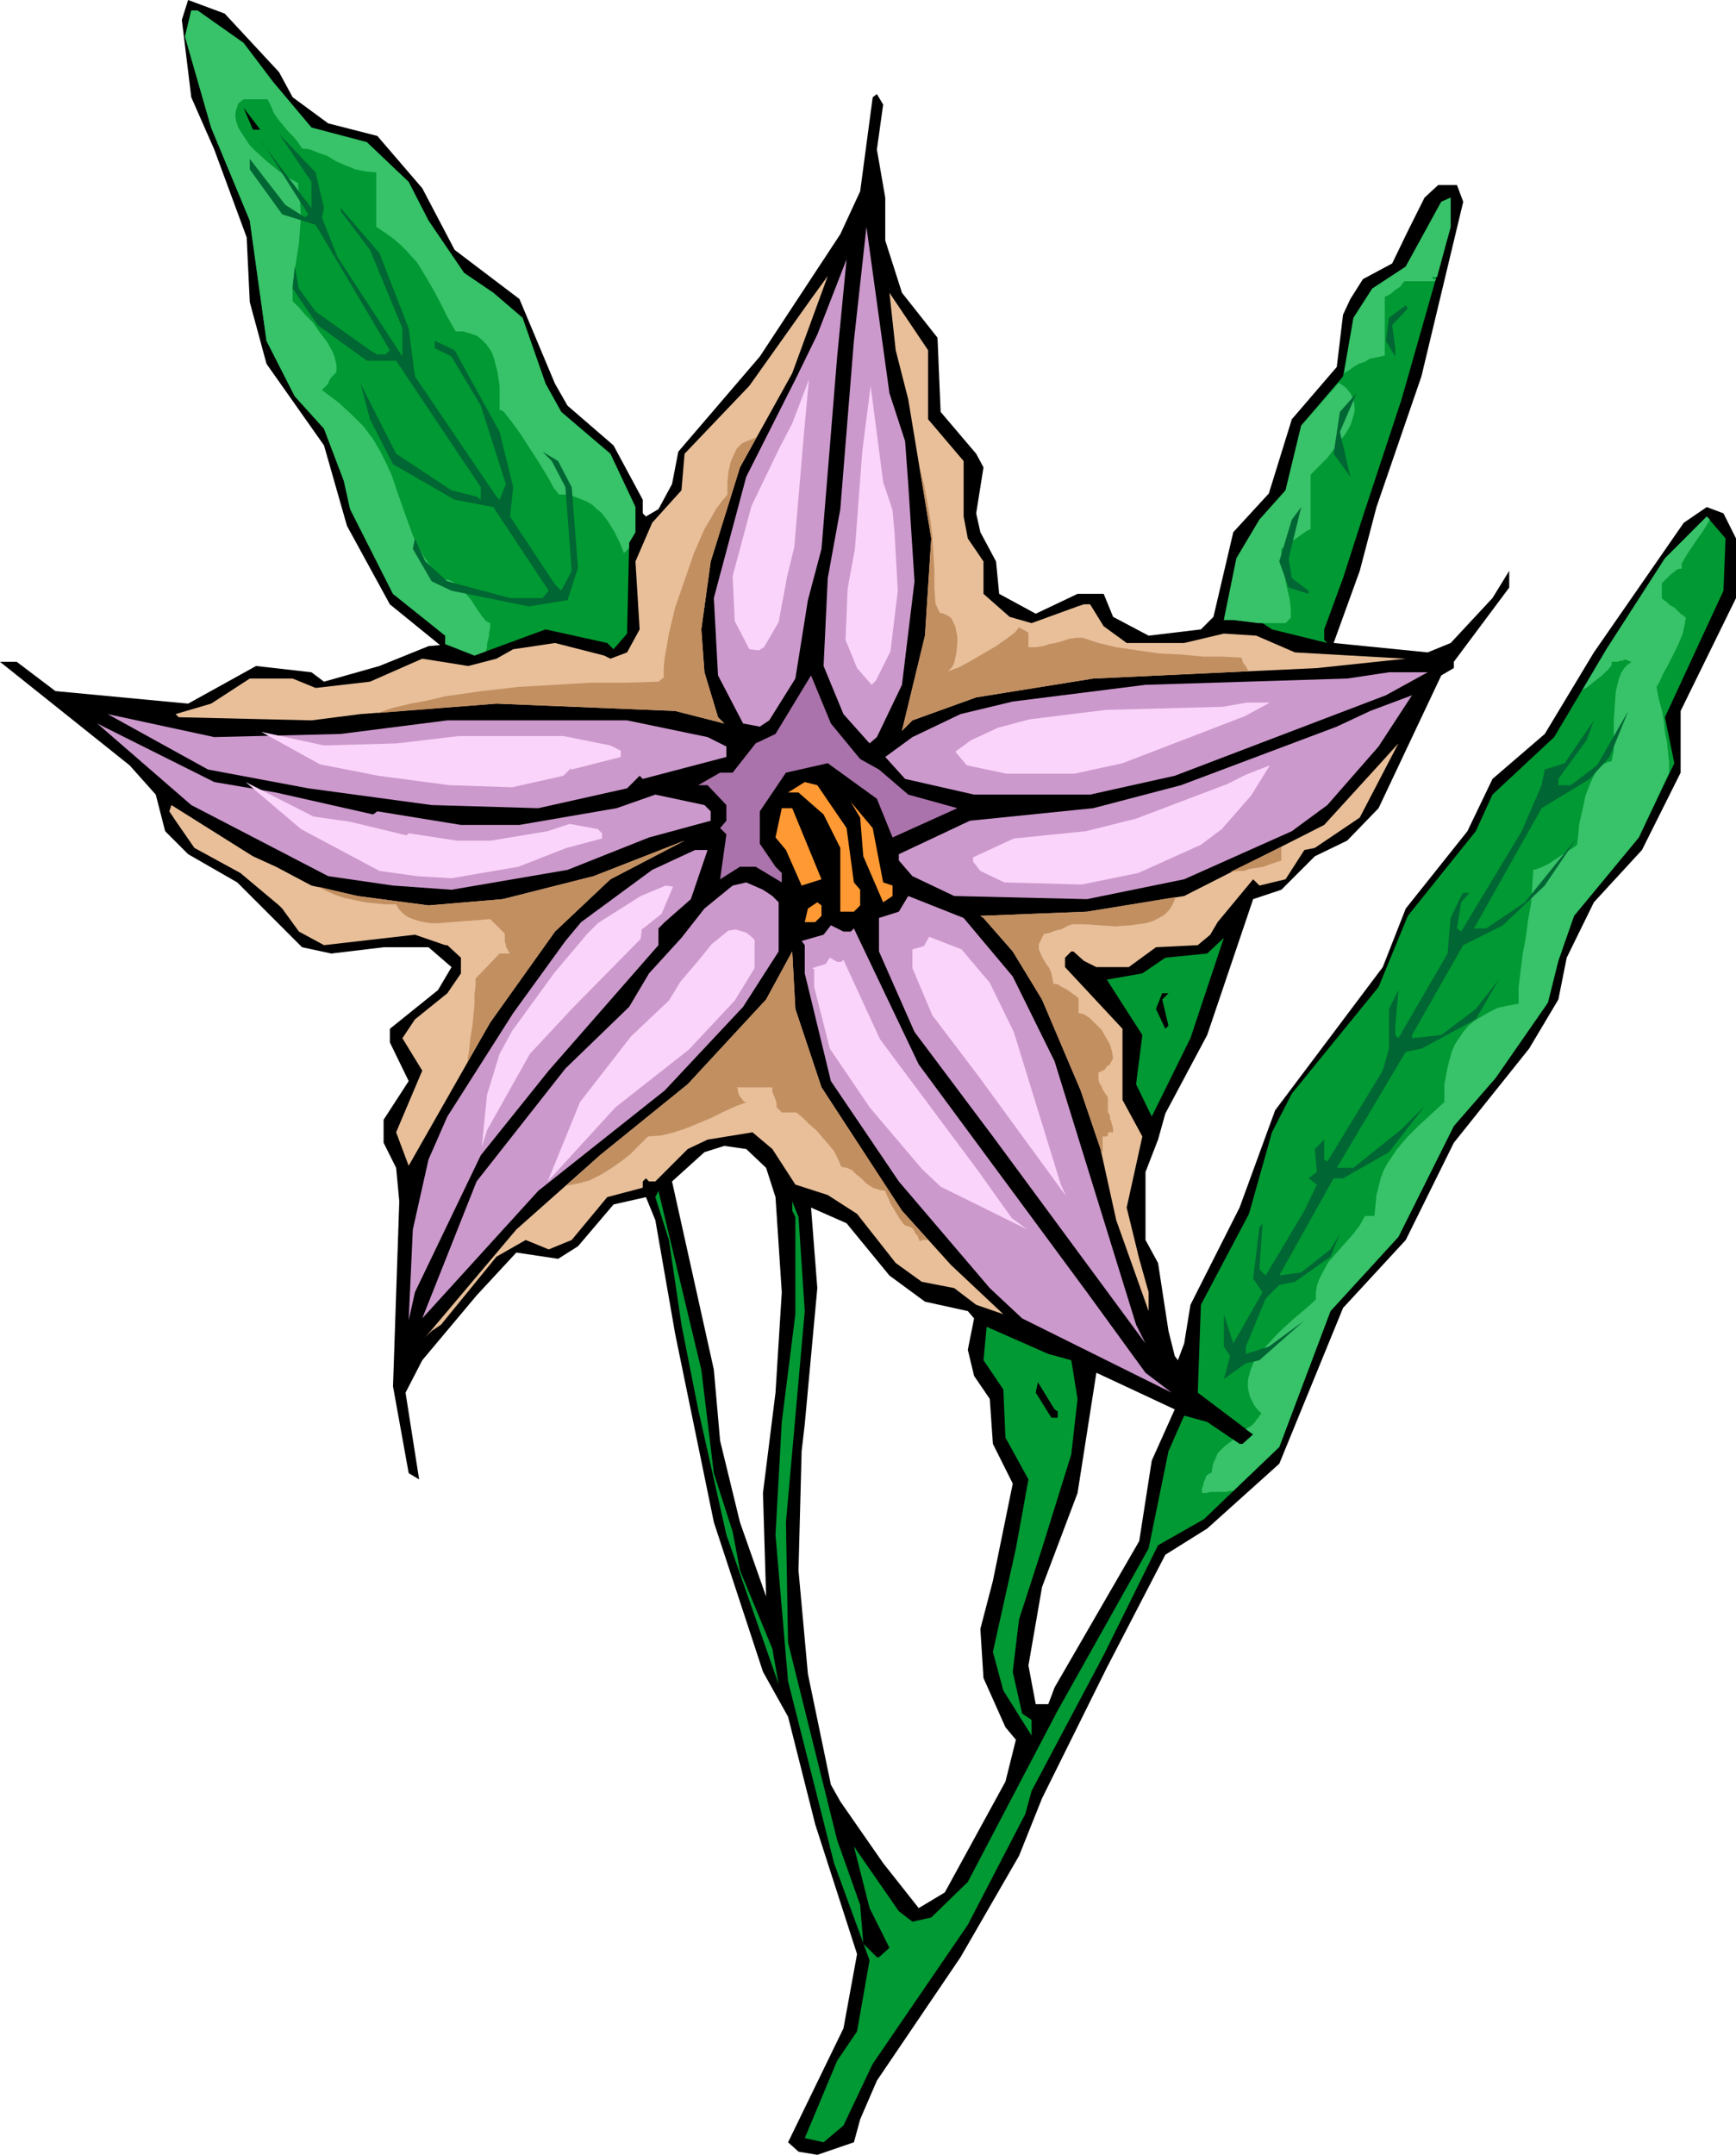
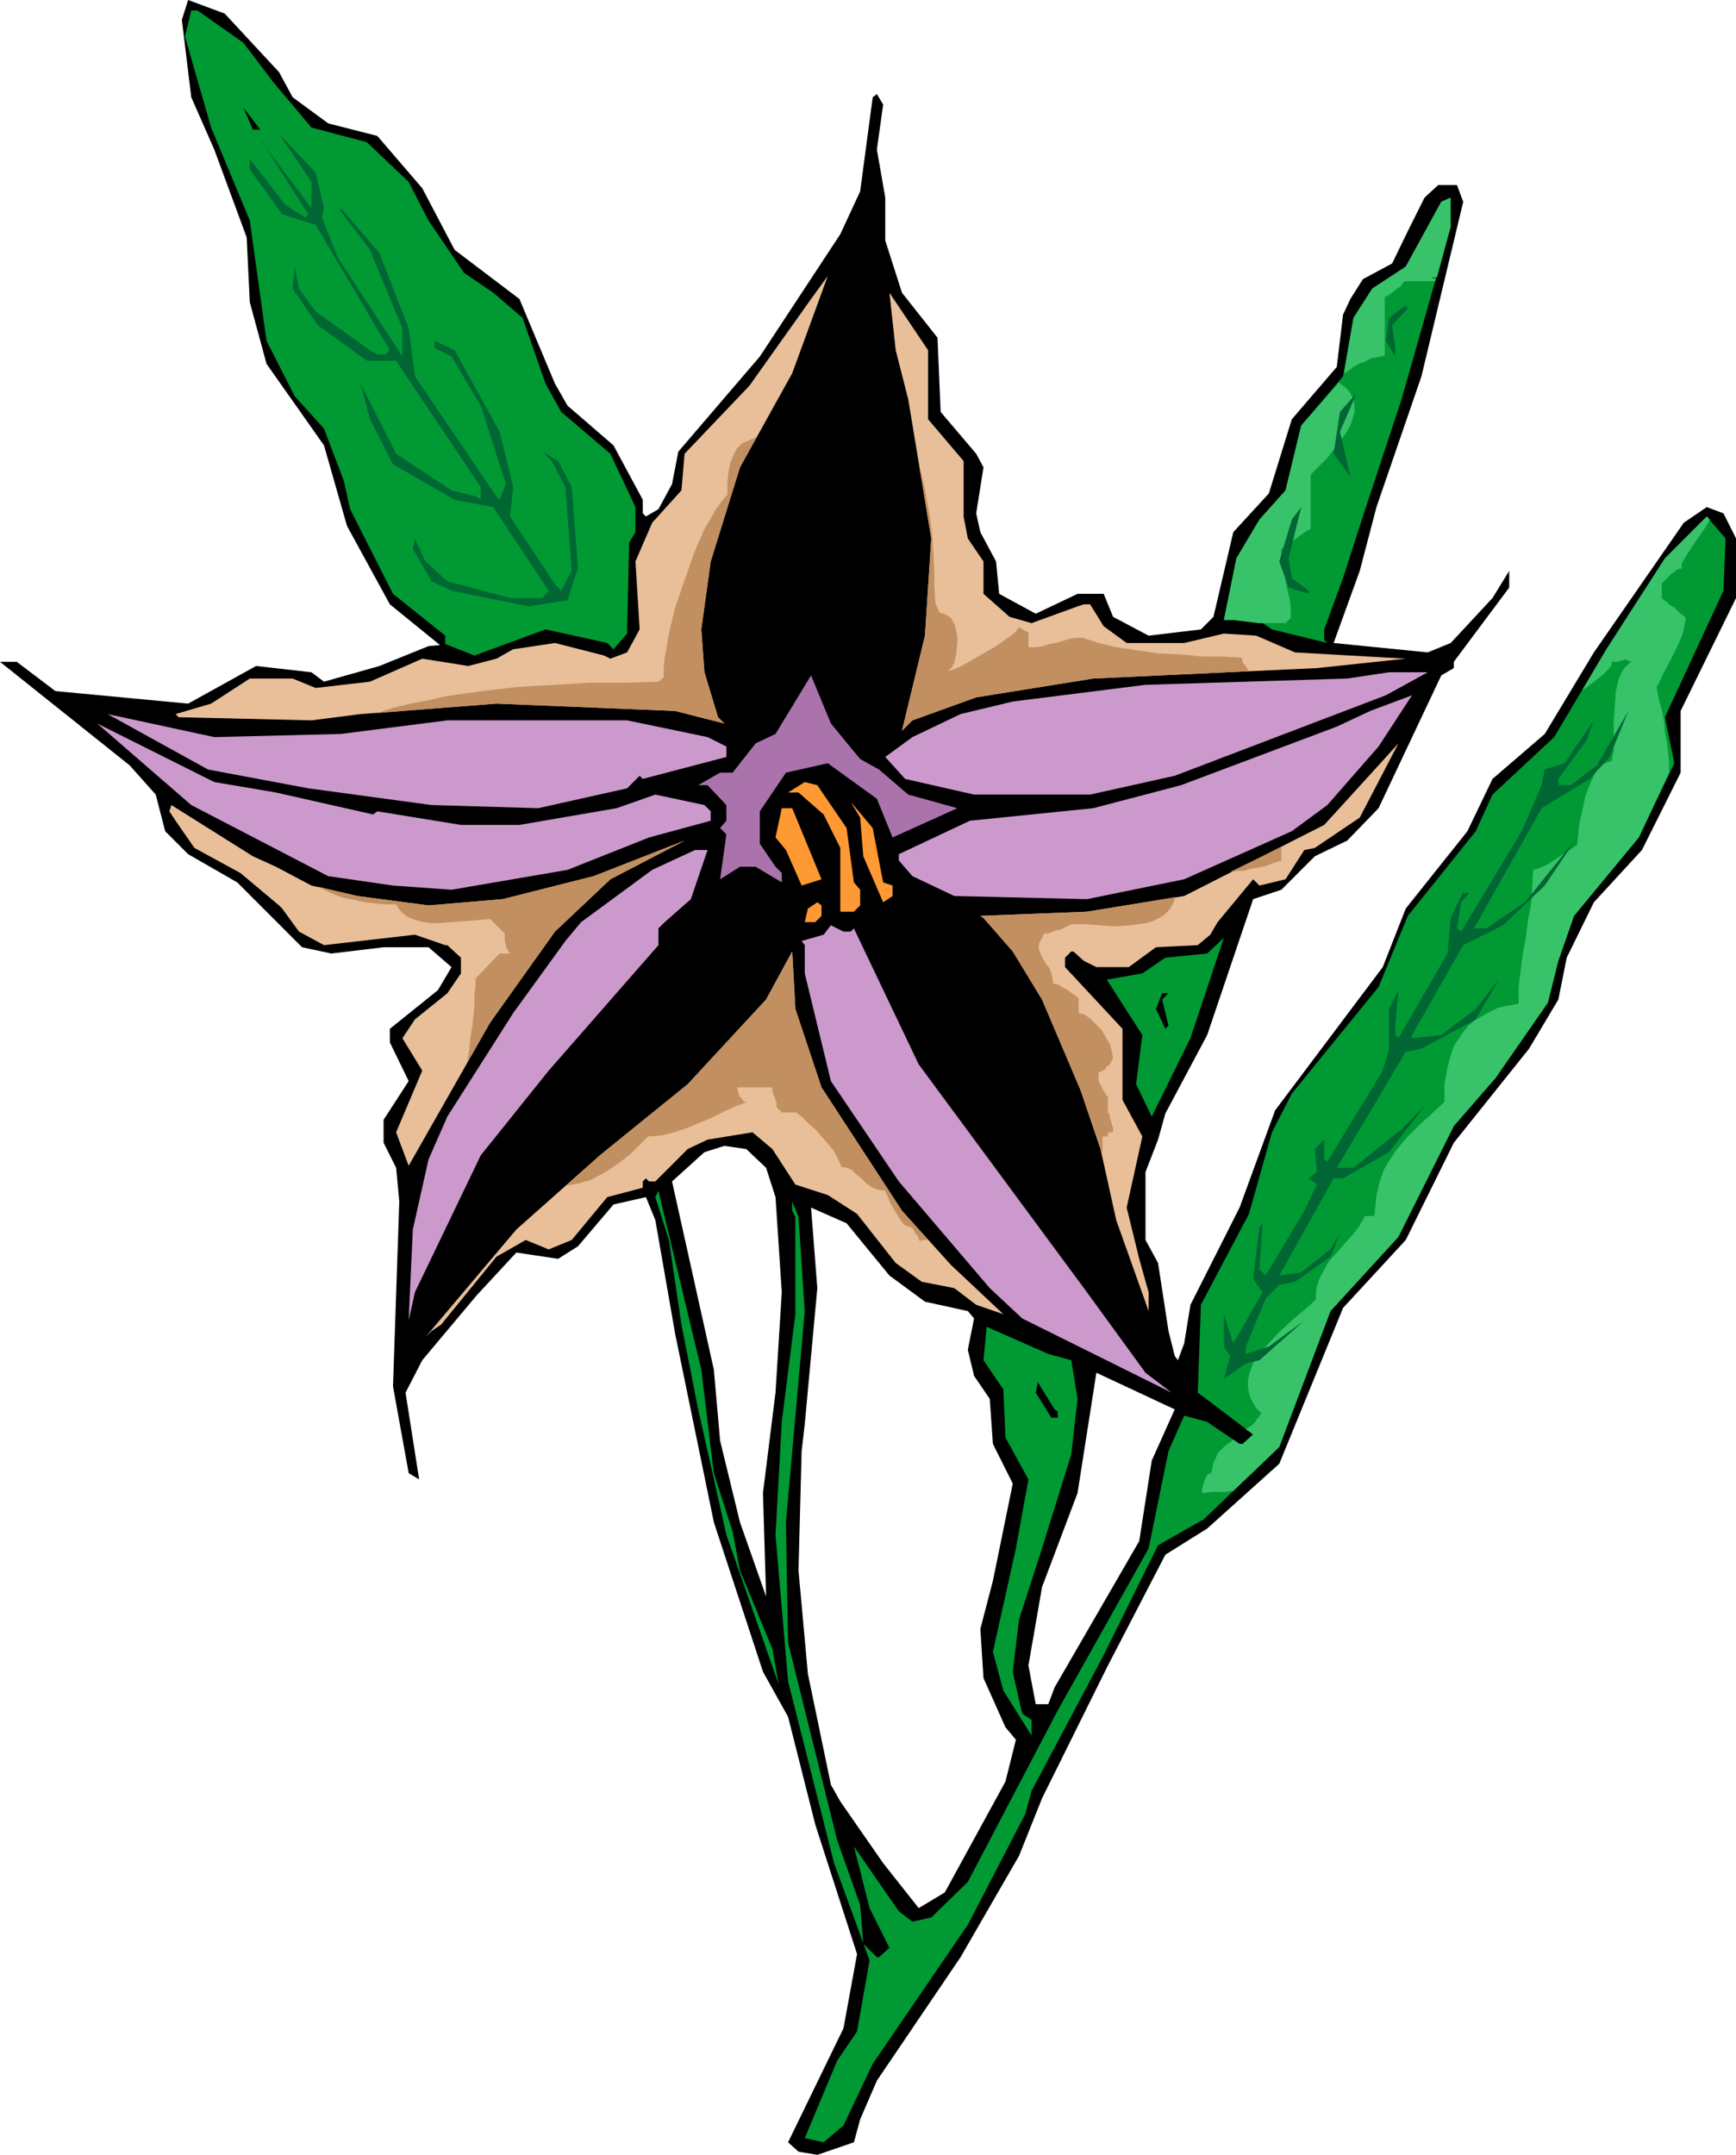
<svg xmlns="http://www.w3.org/2000/svg" fill-rule="evenodd" height="6.867in" preserveAspectRatio="none" stroke-linecap="round" viewBox="0 0 1661 2061" width="5.533in">
  <style>.brush1{fill:#000}.pen1{stroke:none}.brush2{fill:#093}.brush3{fill:#38c269}.brush4{fill:#063}.brush5{fill:#c9c}.brush7{fill:#f93}</style>
  <path class="pen1 brush1" d="m421 617-48-39-41-75-22-77-55-78-16-59-3-62-31-84-22-50-9-74 6-19 35 13 52 56 13 24 34 25 47 12 43 50 31 59 62 47 34 81 12 21 44 38 28 52v13l3 3 12-7 13-24 6-31 78-91 77-117 19-41 12-90 4-3 6 10-6 43 8 46v41l16 50 34 43 3 71 34 40 7 13-7 44 4 18 15 28 3 31 35 19 40-19h25l9 22 34 18 50-6 12-12 19-81 34-37 22-71 43-50 6-50 7-15 12-19 28-15 15-31 16-32 13-12h18l6 16-40 167-43 125-16 61-25 69 90 9 22-9 40-43 16-26v16l-53 71v6l-12 7-60 127-30 31-31 15-32 32-27 9-44 130-40 75-7 25-12 31v65l12 22 10 65 6 24 3 4 6-16 6-37 47-93 34-93 103-137 22-56 59-74 24-50 50-43 47-78 86-124 22-15 16 6 12 24v57l-53 108v59l-37 74-46 50-26 53-8 40-28 47-72 90-46 93-60 65-61 149-69 62-40 25-56 108-62 125-22 55-56 97-80 118-16 37-6 22-35 12-18-3-10-9 53-109 13-71-40-124-26-103-24-43-47-143-37-180-19-109-9-22-31 7-34 40-19 12-40-6-38 41-52 62-16 31 13 83-10-6-15-83 6-177-3-32-12-24v-22l24-37-18-37v-13l46-37 13-22-22-19h-43l-50 6-28-6-62-62-47-27-22-22-9-35-25-28L0 633h16l37 28 127 12 65-36 53 6 12 9 53-15 47-19 11-1zm312 500 9 28 6 91-6 96-12 96 3 99-25-71-19-78-6-68-40-180 31-28 19-6 21 3 19 18zm369 280-12 77-81 140-6 16h-12l-7-37 13-75 34-90 18-115 75 35-22 49zm-251-177 34 25 41 9 6 7-6 30 6 25 15 22 3 43 19 38-19 93-12 46 3 47 21 47 10 12-10 40-58 106-25 15-34-43-41-59-9-16-22-106-9-99 3-114 3-26 12-130-6-77 34 15 41 50z" />
  <path class="pen1 brush2" d="m426 616 28 11 68-25 59 13 6 6 13-15 2-87 6-10v-24l-24-51-47-40-15-27-22-63-28-24-28-19-34-50-19-37-40-38-53-14-37-44-28-37-44-31h-6l-6 25 25 87 37 89 16 115 27 53 28 31 19 50 6 27 41 81 50 40v8z" />
-   <path class="pen1 brush3" d="m597 529-4-10-5-10-6-10-7-9-4-3-4-4-5-3-5-2-5-2-5-2-6-1h-6l-5-6-6-11-8-13-9-14-9-14-8-11-4-5-3-4-2-2-3-1v-23l-2-13-3-12-2-6-3-5-3-4-4-4-5-4-6-2-7-2h-7l-8-14-7-14-7-13-7-12-8-13-10-11-6-6-7-6-7-5-9-6v-52l-10-1-10-2-10-4-9-4-8-5-9-3-7-3-8-1-4-6-4-5-5-5-5-6-5-6-4-6-3-7-3-6h-23l-5 4-2 6-1 5 1 6 2 6 3 5 4 6 4 6 5 5 11 10 11 9 10 7 9 5 2 17 1 15-1 13-1 13-2 13-2 13-2 14v15l6 6 6 7 8 8 6 9 7 9 5 9 2 5 1 4 1 5v5l-1 2-2 2-2 2-2 3-1 3-2 2-2 2-2 2 16 12 13 12 11 11 9 12 7 12 6 12 5 11 4 12 8 23 8 22 5 10 6 11 7 10 9 10 4 1 4 1 4 2 4 3 7 7 6 7 5 8 5 7 4 5 4 2v5l-1 4v3l-1 4-1 4v3l-1 4-11 4-28-11v-8l-50-40-41-81-6-27-19-50-28-31-27-53-16-115-37-89-25-87 6-25h6l44 31 28 37 37 44 53 14 40 38 19 37 34 50 28 19 28 24 22 63 15 27 47 40 24 51v24l-6 10v5l-5 5z" />
  <path class="pen1 brush1" d="m223 84 7 9-7-9zm19 40-9-21 16 21h-7z" />
  <path class="pen1 brush4" d="m310 199-2 9 15 38 62 95v-27l-31-75-28-37v-3l37 43 28 72 6 46 78 115 3 3 6-15-24-75-28-47-16-8v-7l19 9 43 78 13 53-3 28 43 65 6 6 10-19-6-80-13-25-9-9 15 9 13 25 6 77-10 31-37 6-74-15-19-9-18-31 2-10 10 22 21 19 60 16h31l6-7-53-80-37-7-59-34-22-43-9-34 34 67 53 35 24 6 4 3v-12l-81-121h-28l-47-34-24-35 2-21 4 21 16 22 52 37 7 4h8l4-4-71-120-32-10-31-43v-10l34 44 19 12 3-3-44-69-2-2 49 65v-25l-31-46 35 37 8 34z" />
  <path class="pen1 brush2" d="m1341 382-37 112-19 59-18 49v10l3 3-53-13-9-6-28-3h-9l12-59 22-37 25-28 15-62 40-47 10-56 18-28 32-21 34-62 9-4v28l-47 165z" />
-   <path class="pen1 brush5" d="m866 422 3 41 6 93-12 99-24 50-7 6-25-28-19-46 4-84 12-66 13-161 12-109 22 159 15 46zm-80 103-13 49-12 75-25 40-9 6-16-3-24-46-4-74 31-116 47-93 21-43 28-72-9 93-15 184z" />
  <path class="pen1 brush2" d="m1649 565-56 121 9 44-34 71-62 75-15 43-10 40-50 72-40 46-53 106-65 71-49 130-72 69-44 25-52 105-69 130-6 22-55 106-91 133-28 59-19 16-18-4 31-74 19-28 12-68-34-93-44-174-12-140 6-108 13-103v-93l-3-6v-9l6 15 6 90-18 202 2 115 47 189 22 62 3 37 13 13h2l10-9-19-38-15-59 43 62 13 10 18-4 35-34 86-164 87-155 19-93 15-34 22 6 31 21h3l10-9-53-40 3-84 46-87 22-78 19-37 83-102 28-68 65-81 16-35 59-55 50-84 56-87 40-40 18 21-2 50z" />
  <path class="pen1 brush3" d="m1590 572 2 2 3 2 3 3 4 2 3 3 3 3 3 2 2 2-1 6-2 9-4 10-5 10-5 10-5 9-3 7-3 5 2 11 3 11 2 10 1 11 2 10 1 10 1 9v10l-29 62-62 75-15 43-10 40-50 72-40 46-53 106-65 71-49 130-44 42h-3l-4 1h-15l-4 1h-4v-4l1-3 1-4 1-2 1-3 2-2 2-1h1l1-5 1-5 2-4 2-5 3-3 4-4 4-3 4-3 6 4h3l10-9-7-5 3-2 2-1 2-2 2-2 1-2 2-2 1-2 2-2-4-4-3-4-2-4-2-4-2-8v-8l2-8 3-8 5-8 6-7 13-14 14-13 12-10 10-9v-7l1-6 2-6 3-6 6-11 8-9 8-9 8-9 6-8 5-9h9l1-10 1-10 2-8 2-8 3-8 4-7 4-6 4-6 10-12 11-11 12-11 13-12v-17l3-16 2-8 2-7 3-7 4-6 4-6 5-6 6-5 7-4 7-4 8-4 9-2 11-2v-16l2-16 2-16 3-16 2-16 3-16 1-16 1-16 4-1 5-2 6-3 6-4 6-4 6-4 5-3 4-3 1-9 1-11 3-13 3-14 5-13 5-10 4-4 3-3 4-2 4-1 2-10v-28l1-15 1-14 3-12 2-5 3-5 3-3 4-3-3-1-2-1h-2l-2 1h-2l-2 1h-6v3l-2 3-3 3-4 4-4 3-5 4-5 4-5 3 23-39 56-87 40-40 3 3-4 7-4 6-5 7-4 6-4 6-3 5-3 5v5h-2l-3 1-2 2-3 2-2 2-3 3-2 2-2 2v14z" />
  <path class="pen1 brush5" d="m1326 665-202 77-81 18H932l-66-15-19-21 26-19 46-22 50-12 127-16 193-6 40-6h37l-40 22z" />
  <path class="pen1" style="fill:#ab73ab" d="m823 726 18 10 28 24 47 13-62 28-15-37-47-34-40 9-25 37v31l15 22 6 6v9l-25-15h-15l-19 12 6-43-6-6 6-7v-15l-18-19h-9l21-12h12l22-28 19-9 34-56 19 46 28 34z" />
  <path class="pen1 brush5" d="m1270 770-34 25-103 46-93 19-127-3-40-19-13-15v-6l68-32 118-12 84-22 149-56 32-15 40-15-32 49-49 56z" />
  <path class="pen1 brush4" d="m1521 745-46 28-63 112-2 3h12l37-25 50-62-31 46-40 38-38 19-49 86v3l28-3 33-25 22-28-22 38-52 28-15 3-66 111h16l46-37 22-22-34 44-44 25h-9l-52 93 21-3 28-22 9-15-9 22-34 24-15 3-13 13-19 46v7l22-7 34-25-43 38-13 3-21 15 6-22-6-9v-31l9 28 28-49-9-13 6-49 3-4-3 44 6 6 37-62 12-25-8-6 8-6-2-22 9-9v19l3 2 53-87 6-21v-38l9-18-3 34v9l3 3 47-81 3-34 10-21 2-3h6l-8 9-4 25 4 3 58-96 19-44 3-15 19-6 28-41-7 19-27 37v6h12l25-19 30-52-18 44-19 21z" />
  <path class="pen1 brush5" d="m326 702 102-13h172l77 16 18 9v10l-80 21-3-3-12 12-85 19-102-3-118-16-96-18-96-53 102 22 121-3z" />
  <path class="pen1 brush5" d="m264 758 93 21 4-3 80 13h56l93-16 37-13 47 10 6 6v9l-59 16-78 31-111 19-56-4-62-9-131-68-90-78 112 56 59 10z" />
  <path class="pen1 brush7" d="m810 792 7 52 6 7v15l-6 6h-13v-61l-16-32-24-21h-10l16-10 12 3 28 41zm35 52 9 3v10l-9 6-19-44-3-37-9-15 21 25 10 52zm-59-3-19 6-15-34-10-12 6-28h10l28 68z" />
  <path class="pen1 brush5" d="m661 860-25 22-6 6v16l-105 120-65 81-63 131-6 27 4-87 15-67 18-41 63-99 50-69 15-18 68-50 41-19h12l-16 47z" />
-   <path class="pen1 brush5" d="m739 857 6 6v47l-34 53-75 80-121 96-111 122 52-131 85-108 61-59 19-32 31-34 22-28 27-22 13-3 16 7 9 6zm230 77 40 81 78 252 9 18-146-198-75-100-34-77v-32l19-6 9-15 53 21 47 56z" />
  <path class="pen1 brush7" d="m786 876-6 6h-10l3-13 9-6 4 3v10z" />
  <path class="pen1 brush5" d="m814 891 3-3 62 130 161 218 56 77 25 19-143-71-31-29-87-102-65-96-25-103v-27l-3-4 21-6 7-9 12 6h7z" />
  <path class="pen1 brush2" d="m1102 1068-15-31 6-47-34-53 34-6 22-15 40-4 16-15-32 96-37 75z" />
  <path class="pen1" d="m786 1040 77 118 47 52 50 47-26-9-21-16-31-6-25-18-37-47-28-18-31-10-22-34-19-16-43 7-19 9-31 31h-6l-3-3-3 3v6l-34 9-34 41-22 9-22-9-28 16-53 65-9 6-6 6 87-103 80-71 84-68 75-81 25-46 3 55 25 75zM264 829l34 18 44 10 68 9 71-6 87-22 87-34-71 37-53 50-62 87-78 137-12-32 25-59-19-31 12-18 31-25 13-19v-15l-13-12h-2l-29-10-87 10-24-13-16-22-3-3-37-31-44-24-18-26-6-9 2-6 78 49 22 10zm444-382-28 90-9 65 3 41 13 43 6 6-47-12-171-7-130 10-47 6-127-3-3-3 34-10 37-24h41l22 9 52-6 50-22 44 7 27-7 16-9 40-6 47 12 6 3 16-6 12-22-4-65 16-37 28-31 3-35 62-65 59-83 16-22-34 93-50 90zm180-46 34 40v53l4 21 15 22v31l25 22 21 6 44-16 6-2h6l13 21 22 16h55l38-9 31 2 37 16 106 6-85 9-214 10-112 18-61 22-10 10 22-91 6-93-22-133-12-47-6-55 37 55v66zm370 410-10 2-18 28-25 6-6-6-34 41-7 12-12 10-40 2-26 19h-31l-12-6-10-9h-2l-6 6v9l55 59v68l19 35-15 68 12 49 9 32v18l-31-87-15-68-19-56-37-87-28-46-28-32-3-2 102-4 93-15 134-68 52-57 19-21-37 71-43 29z" style="fill:#e8bf99" />
  <path class="pen1 brush1" d="m1112 956 6 25-3 3-9-19 6-15h6l-6 6z" />
  <path class="pen1 brush2" d="m683 1409 18 56 7 37 31 75 6 34-50-143-27-120-16-81-12-81-13-41 3-6 41 171 12 99zm342-108 6 37-6 53-28 90-22 68-6 50 9 40 9 6v15l-27-43-10-37 22-99 12-66-22-40-2-46-19-28 3-32 59 26 22 6z" />
  <path class="pen1 brush1" d="M1012 1350v6h-6l-15-24 2-10 16 26 3 2z" />
-   <path class="pen1" d="m854 488 2 23 3 54-7 58-14 28-4 4-14-16-11-27 2-49 7-38 7-93 8-63 12 92 9 27zm-94 35-7 29-8 43-14 24-5 3-9-1-14-27-2-43 18-67 26-54 13-25 16-42-5 54-9 106zm431 162-117 45-46 10h-65l-38-8-11-13 15-11 26-12 30-8 73-9 112-3 23-4h22l-24 13zm-22 108-20 15-60 27-54 11-74-2-23-11-7-9v-4l39-18 69-7 48-12 87-33 18-9 23-9-18 29-28 32zm-789-82 59-7h100l45 9 10 5v6l-47 12-1-1-7 7-49 11-60-2-68-9-56-11-56-31 60 13 70-2zm-45 75 54 13 2-2 46 7h33l54-9 21-7 27 5 4 4v5l-34 9-46 18-64 11-33-2-36-5-75-40-53-45 65 33 35 5zm298 88-15 12-4 3-1 9-65 66-41 44-41 73-5 16 5-50 12-39 12-22 40-55 32-38 10-10 41-26 24-10 7 1-11 26zm86 22 3 3v27l-19 31-44 47-70 55-65 71 31-76 49-63 36-34 11-18 17-20 13-16 16-13 7-1 10 3 5 4zm228 44 23 47 45 146 5 11-84-115-44-58-19-45v-18l11-3 5-9 31 12 27 32zm-142-20 2-2 35 76 94 126 32 45 15 11-83-41-18-17-50-59-38-56-15-59v-17l-2-1 13-4 4-6 7 4h4z" style="fill:#fad4fa" />
  <path class="pen1" d="m361 682 15-5 17-4 16-3 17-4 35-5 35-4 35-2 34-2h33l32-1 5-4v-9l1-10 2-11 2-12 6-25 9-26 9-26 10-23 6-10 5-9 6-8 5-6v-12l1-10 2-9 3-7 3-6 5-5 7-3 7-3-16 29-28 90-9 65 3 41 13 43 6 6-47-12-171-7-114 9zm519-235 4 16 3 16 3 17 2 16 1 17 1 16v16l1 16 4 9 4 1 4 2 3 2 2 4 2 4 1 5 1 5v6l-1 10-2 9-2 4-2 2-2 2-3 1 6-2 8-3 11-6 12-7 12-7 10-7 8-6 4-5 9 5v14h7l7-1 6-2 6-1 7-2 6-2 7-1h6l15 5 17 4 20 3 21 3 21 1 21 2h19l18 1v1l1 2v1l1 2 2 2 1 2 1 2 1 1-149 7-112 18-61 22-10 10 22-91 6-93-11-68zm346 363v13l-6 2-6 2-5 2-6 1-7 1-6 2h-6l-7 1 49-24zm-101 48-3 7-3 5-5 5-5 3-6 3-7 2-7 1-7 1-15 1-15-1-14-1h-12l-3 1-4 2-4 2-5 1-5 2-4 1h-2l-5 10v5l2 5 2 4 3 5 3 4 2 5 1 5 1 5h2l3 1 3 2 4 2 3 2 4 3 3 2 2 2v14l5 1 6 4 5 5 6 6 4 7 4 7 2 7 1 6-1 2-1 2-1 2-3 2-2 3-2 1-2 1-2 1v7l1 3 2 3 1 3 2 3 1 2 2 2v15l1 1 1 2v3l1 2 1 4 1 3v4h-4l-1 1v2l-1 1h-4v14l-1 2v2l-1-6-19-56-37-87-28-46-28-32-3-2 102-4 85-14zm-237 328h-6l-1 1h-1l-1-2-1-3-2-2-1-2-1-2-2-2-3-1-3-1-2-2-3-4-3-5-3-5-3-5-2-5-2-4-1-3-6-1-6-2-6-4-5-5-5-4-4-4-5-2-5-1-3-7-4-8-5-6-6-7-6-7-7-6-6-6-6-5h-14l-5-5v-4l-1-3-1-3-1-2-1-3v-4h-34l1 2v2l1 3 1 2 2 2 1 2 2 1h2l-11 4-11 5-12 6-12 5-12 5-12 4-12 3-13 1-8 8-9 9-9 7-10 7-10 6-10 5-11 3-11 2 32-29 84-68 75-81 25-46 3 55 25 75 77 118 25 28zm-441-170 2-12 1-11 2-12 1-10 1-10v-10l1-8v-7l23-24h10l-2-3-1-2-1-2v-2l-1-2v-8l-14-14-11 1-13 1-13 1-13 1h-7l-6-1-5-1-6-2-5-2-4-3-4-4-3-5h-10l-10-1-10-1-9-2-10-2-9-3-9-4-8-4 38 9 68 9 71-6 87-22 87-34-71 37-53 50-62 87-22 38zM341 683v-2 2z" style="fill:#c28f61" />
  <path class="pen1 brush3" d="M1373 269h-29l-2 2-2 3-3 2-3 2-2 2-3 2-2 1-2 1v56l-4 1-5 1-5 1-5 3-6 2-5 3-4 3-5 3 9-53 18-28 32-21 34-62 9-4v28l-13 48h-5v1h1l1 1h2l-1 2zm-92 97 7 5 4 5 3 6 1 6v6l-2 7-2 6-4 7-9 12-9 12-9 9-7 7v52l-4 2-3 2-4 3-3 2-4 3-3 2-4 3-3 2v7l1 8 2 8 1 8 2 9 2 8 1 9v9l-5 5h-26l-24-3h-9l12-59 22-37 25-28 15-62 36-41z" />
  <path class="pen1 brush4" d="m1332 311 3 22v8l-9-15 3-22 16-12 2 3-15 16zm-40 145-16-22 6-40 16-18-16 37 10 43zm-56 97 16 12v3l-19-6-9-25 12-40 9-12-12 49 3 19z" />
</svg>